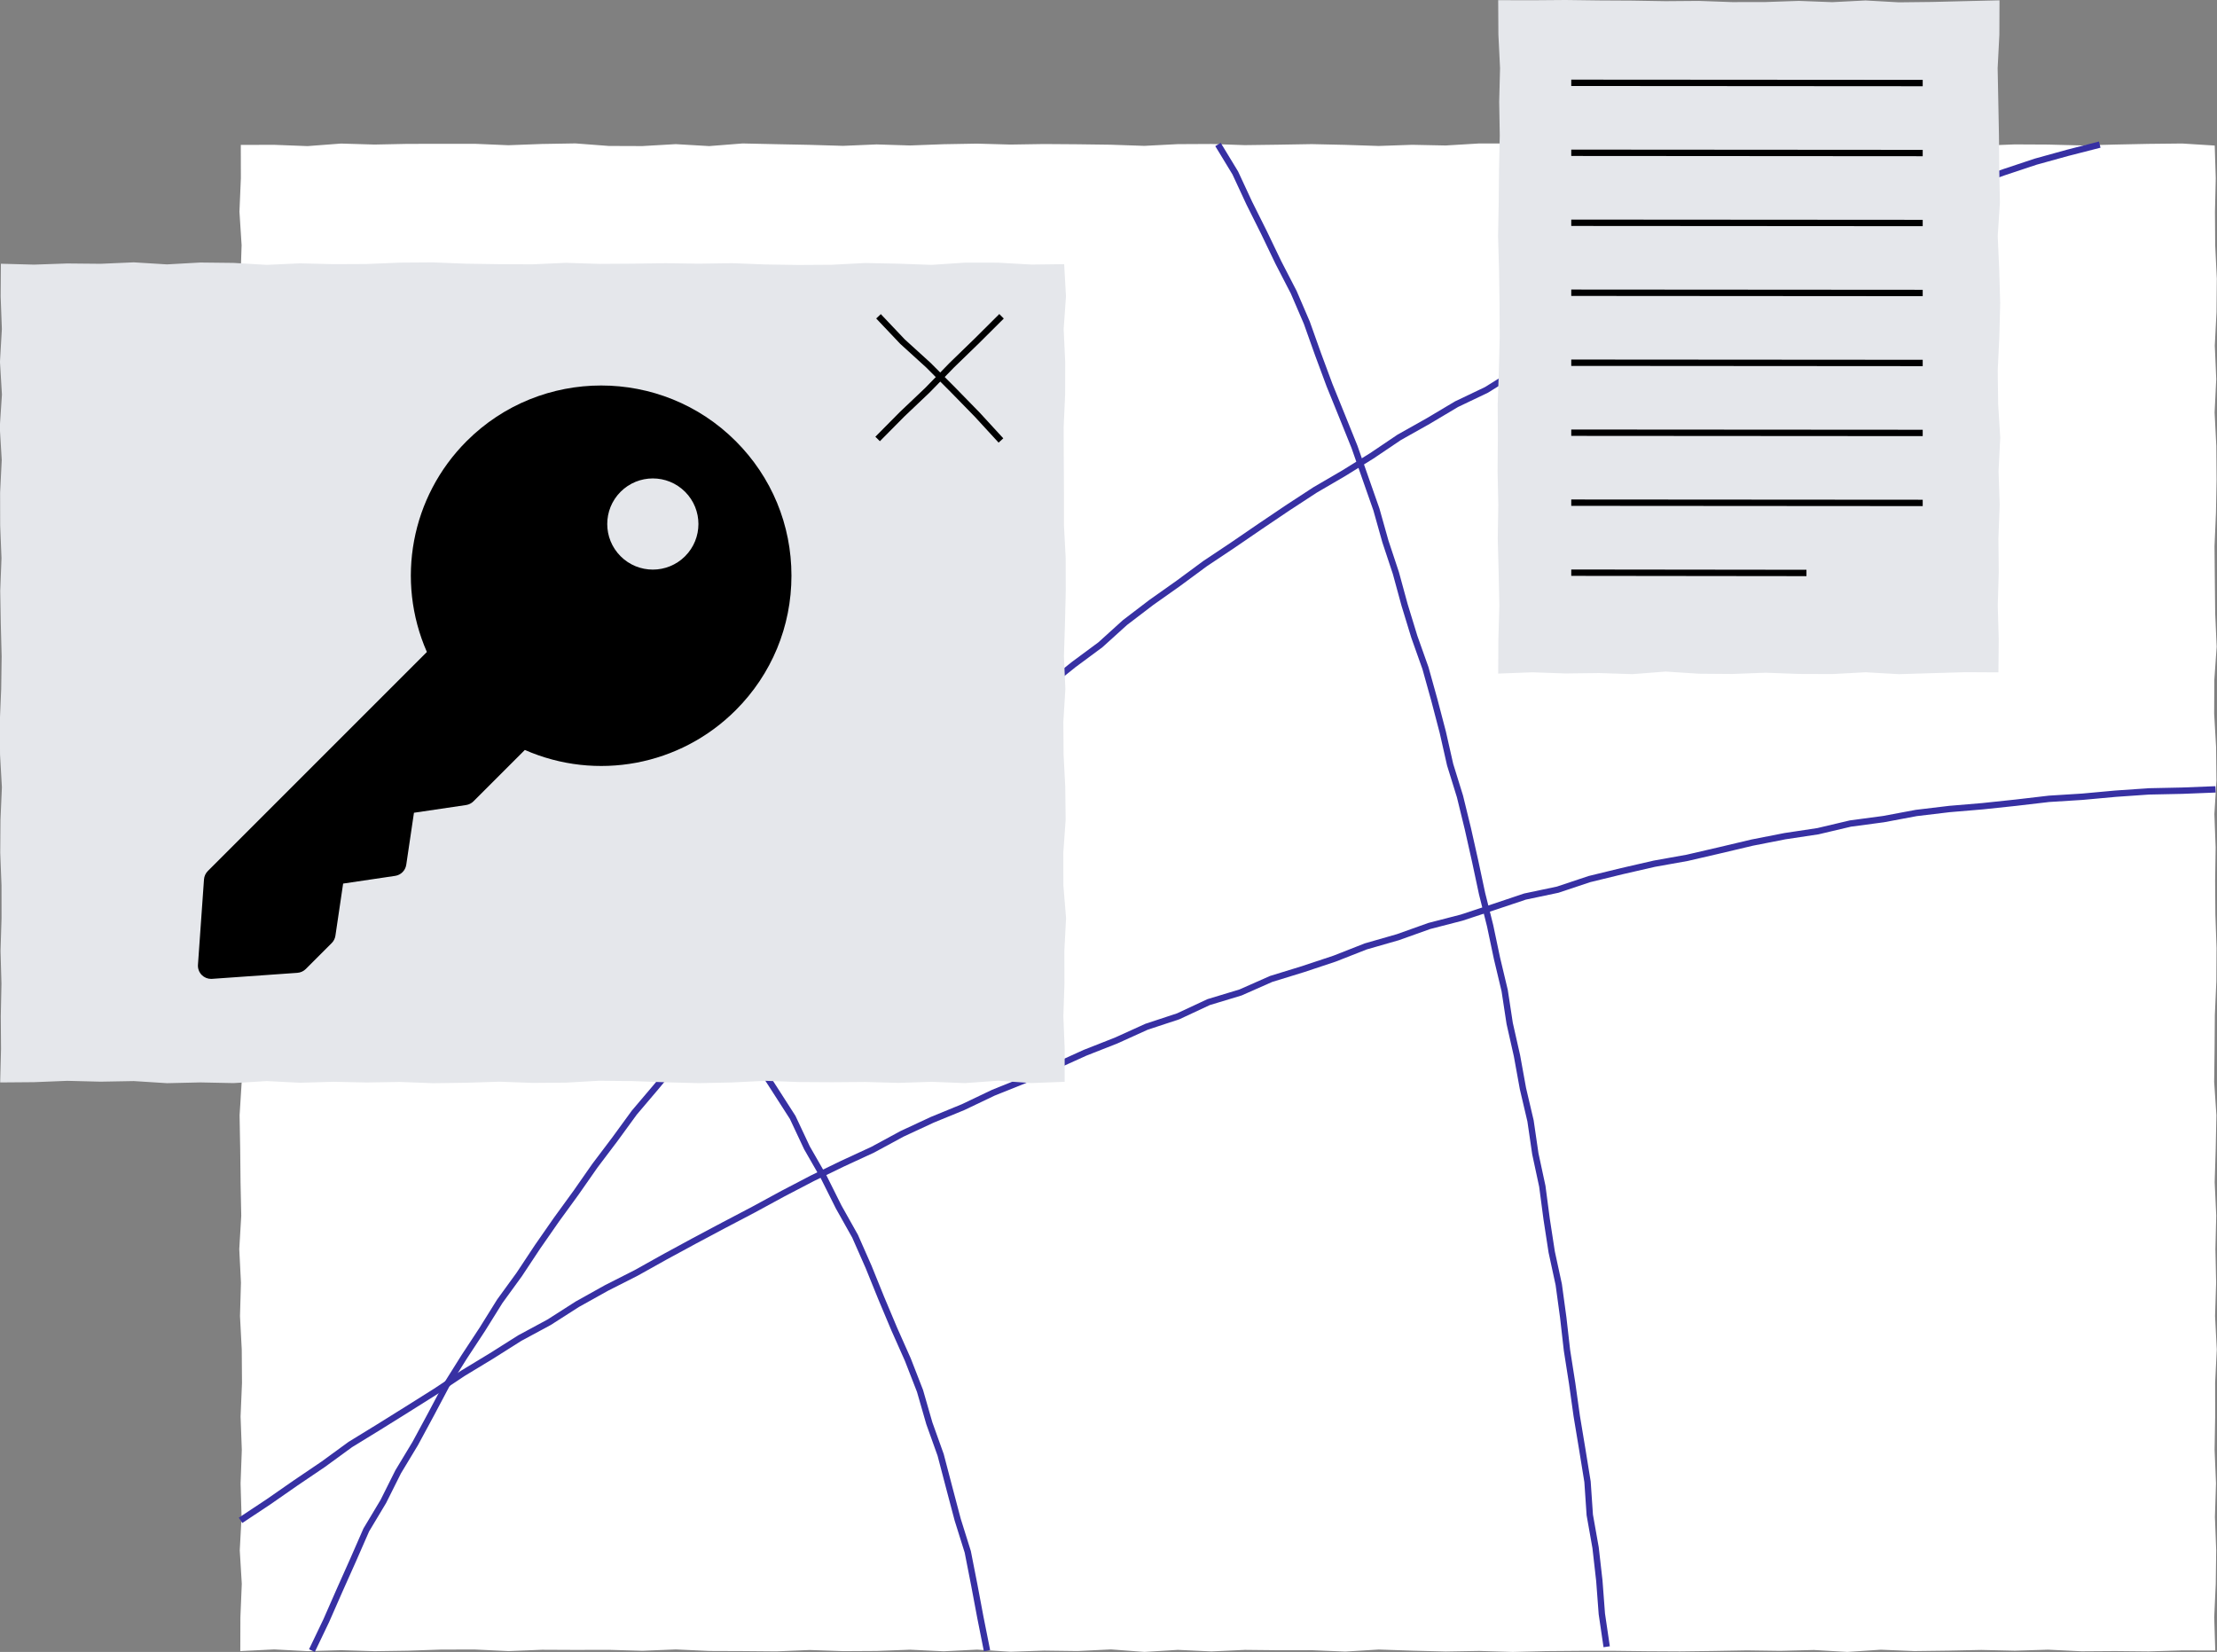
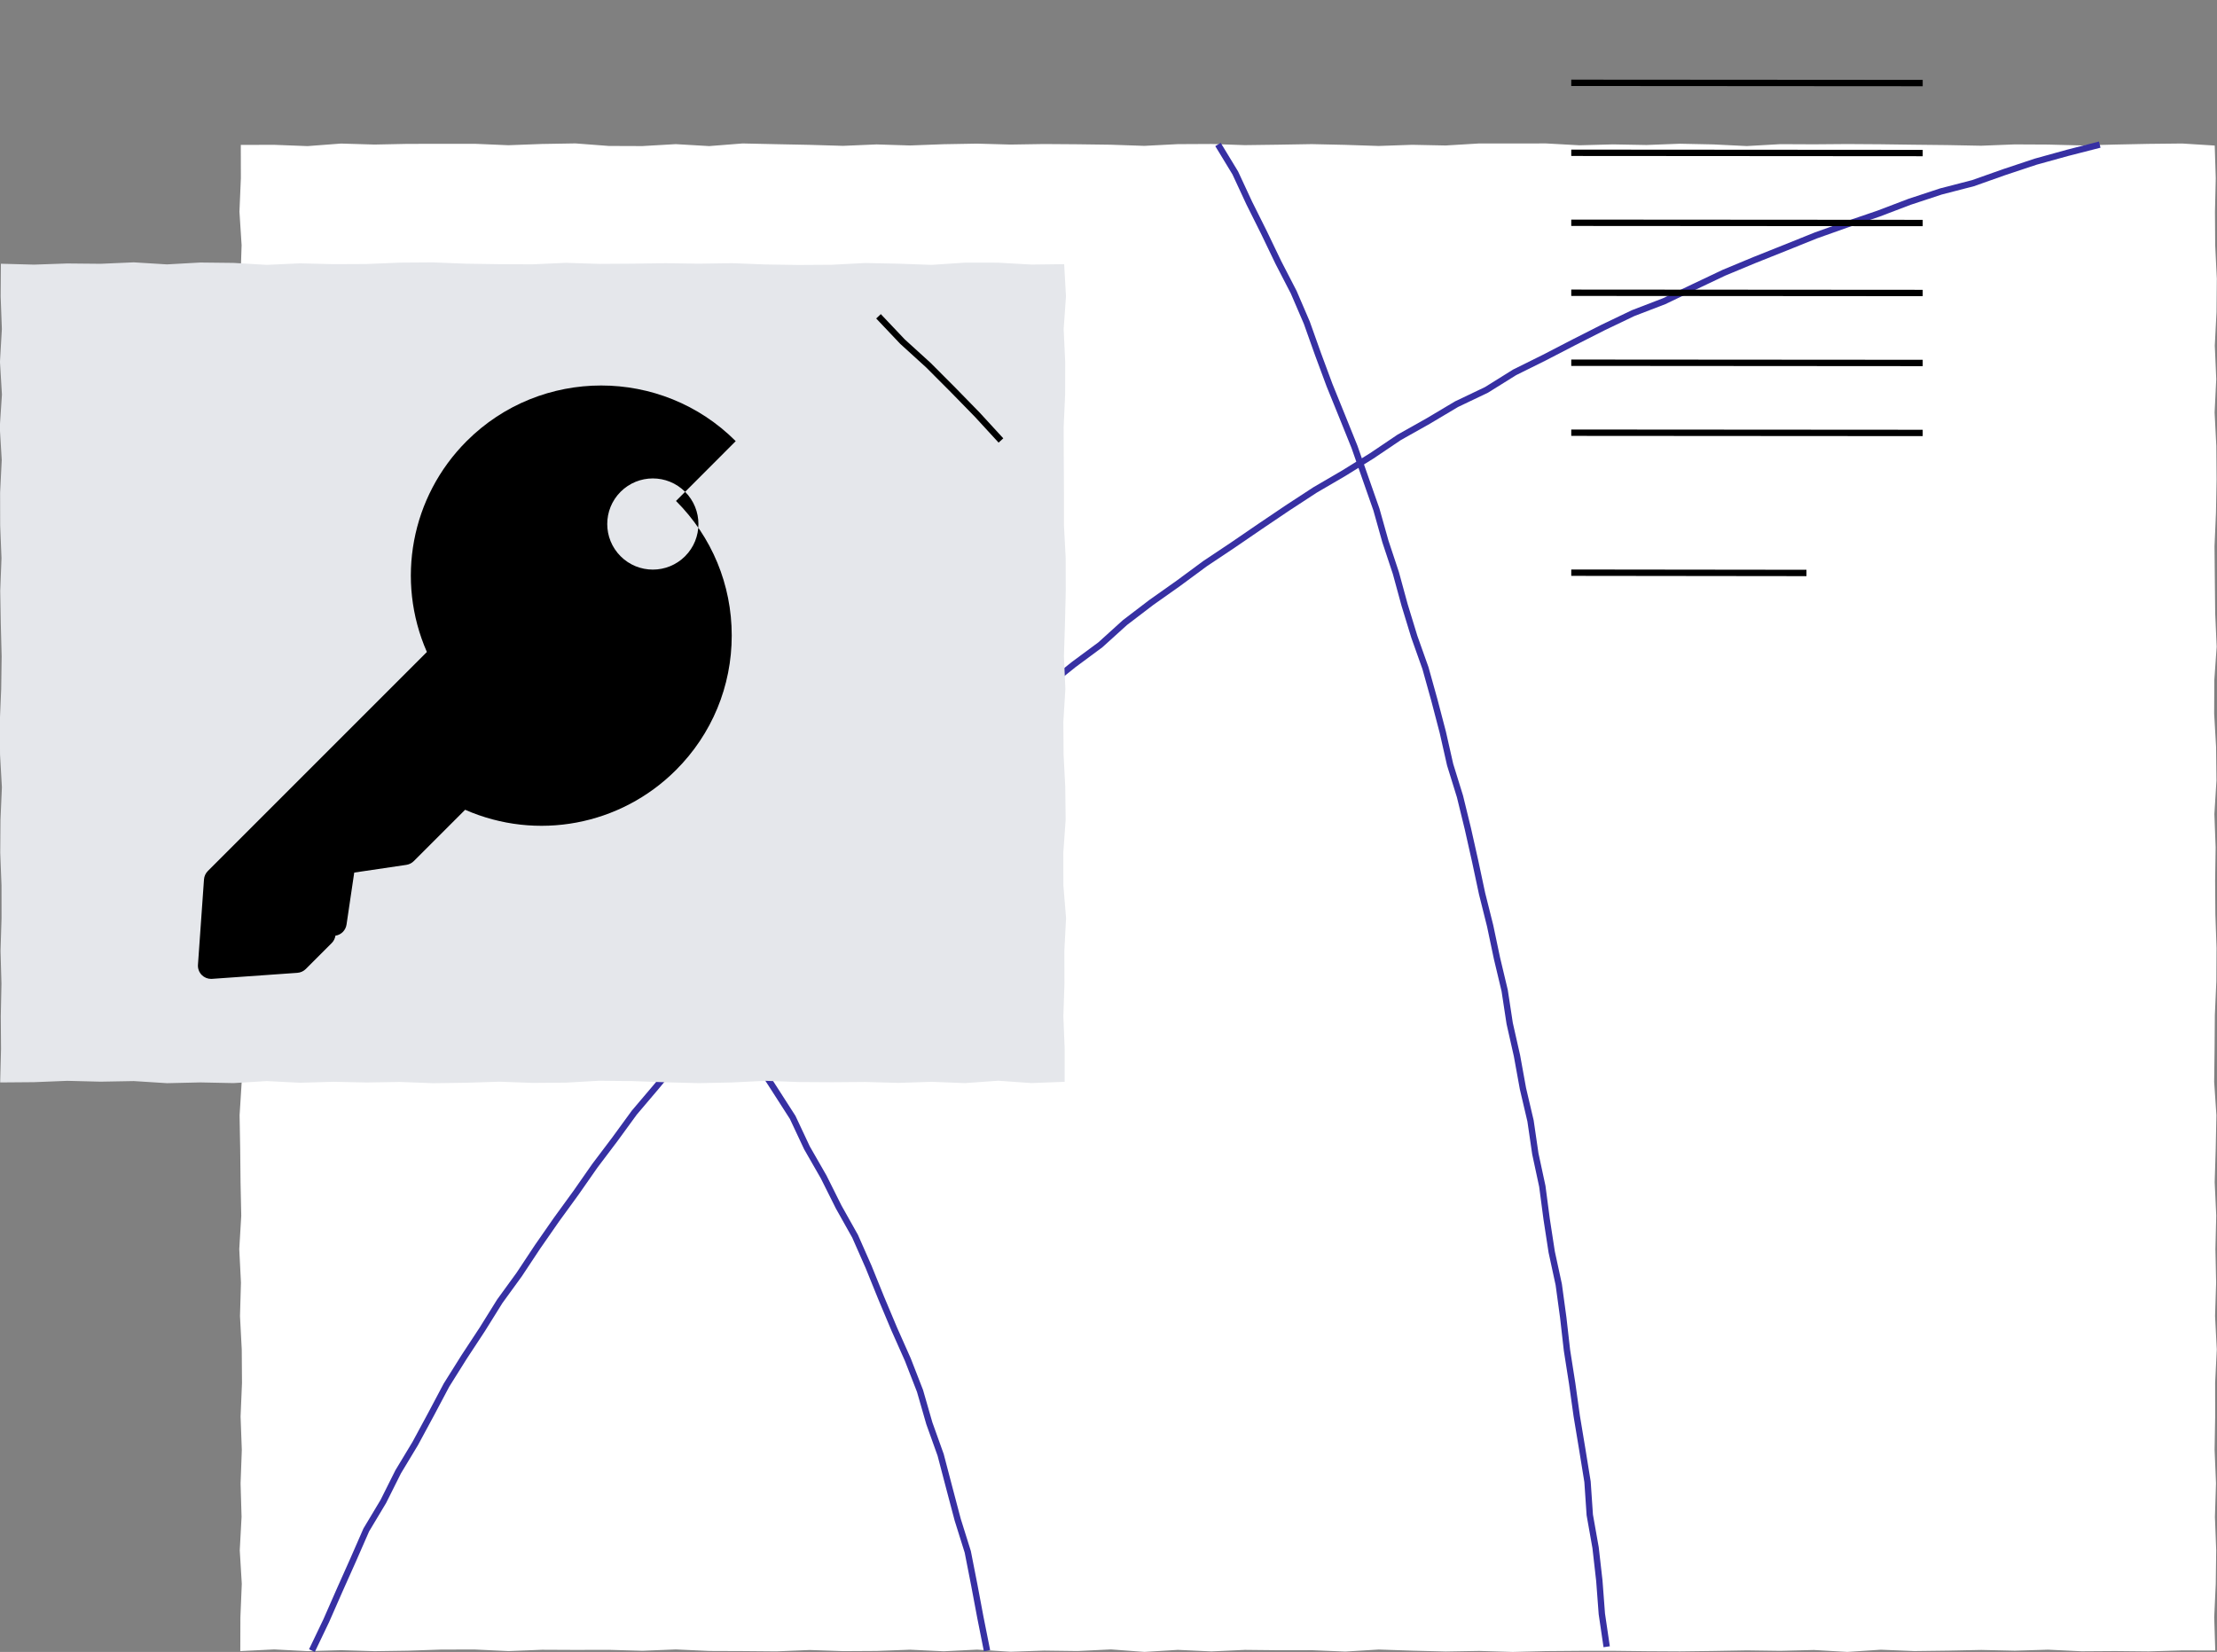
<svg xmlns="http://www.w3.org/2000/svg" width="523.09" height="389.79" viewBox="2076 177.77 523.09 389.79">
  <rect x="2076" y="177.77" width="523.09" height="389.79" fill="#808080" stroke="none" />
  <path transform="translate(2074.5 176.52)" d="m524.18 390.7-7.836-0.023-7.895 0.236-7.898-0.079-7.899 0.053-7.895-0.377-7.899 0.236-7.895-0.174-7.898 0.161-7.899 0.101-7.895-0.317-7.899 0.517-7.898-0.452-7.895 0.2-7.899-0.108-7.898 0.137-7.899 0.099-7.895-0.043-7.898-0.092-7.899 7e-3 -7.895 0.062-7.899 0.197-7.898-0.236-7.899 0.134-7.898-0.2-7.895-0.265-7.899 0.478-7.895-0.324-7.898 0.01-7.896-0.082-7.898 0.36-7.895-0.363-7.899 0.478-7.895-0.583-7.899 0.377-7.898-0.102-7.895 0.269-7.899-0.498-7.898 0.39-7.899-0.371-7.898 0.292-7.895 0.046-7.899-0.266-7.898 0.322-7.899-0.069-7.898-0.03-7.899-0.357-7.898 0.315-7.899-0.22-7.898 0.02-7.899-0.036-7.898 0.308-7.899-0.367-7.898 0.01-7.902 0.265-7.899 0.115-7.898-0.233-7.902 0.223-7.899-0.403-7.98 0.393 0.026-7.974 0.328-7.898-0.478-7.896 0.426-7.895-0.233-7.898 0.292-7.895-0.292-7.899 0.334-7.895-0.056-7.895-0.416-7.899 0.229-7.895-0.4-7.895 0.469-7.895-0.167-7.896-0.085-7.895-0.141-7.898 0.498-7.896-0.292-7.895 0.177-7.895-0.18-7.898 0.164-7.896-0.275-7.895-0.039-7.898 0.262-7.896-0.121-7.898 0.108-7.895 0.121-7.896 0.085-7.898-0.446-7.895 0.462-7.899-0.102-7.898-0.124-7.895 0.138-7.899-0.141-7.898-0.292-7.896 0.567-7.898-0.603-7.895 0.177-7.899 0.131-7.899-0.023-7.898-0.033-7.899 0.256-7.895-0.508-7.899 0.334-7.902-0.016-7.859 7.853-0.02 7.898 0.301 7.899-0.6 7.895 0.236 7.898-0.164 7.898-0.003 7.896-0.01 7.898 0.334 7.895-0.295 7.899-0.134 7.898 0.6 7.899 0.029 7.895-0.455 7.898 0.459 7.896-0.622 7.898 0.174 7.899 0.157 7.898 0.233 7.899-0.334 7.895 0.246 7.898-0.295 7.899-0.138 7.895 0.22 7.899-0.124 7.898 0.056 7.895 0.105 7.899 0.269 7.895-0.406 7.898-0.039 7.896 0.275 7.898-0.105 7.899-0.134 7.895 0.174 7.898 0.259 7.899-0.272 7.895 0.161 7.898-0.475 7.899 0.003 7.898-0.013 7.896 0.436 7.898-0.21 7.899 0.144 7.898-0.301 7.899 0.164 7.898 0.387 7.899-0.449 7.898 0.036 7.899-0.062 7.898 0.052 7.899 0.108 7.898 0.085 7.899 0.151 7.898-0.311 7.898 0.039 7.902 0.2 7.899-0.203 7.898-0.164 7.902-0.085 7.715 0.482 0.239 7.708-0.18 7.895 0.049 7.898 0.383 7.895-0.072 7.895-0.403 7.898 0.341 7.895-0.383 7.899 0.399 7.896 0.063 7.895-0.144 7.898-0.341 7.895 0.075 7.896 0.082 7.895 0.347 7.895-0.553 7.895-0.036 7.896 0.455 7.898 0.085 7.895-0.485 7.895 0.289 7.899-0.118 7.895 0.059 7.895 0.272 7.899-0.043 7.895-0.351 7.899-0.062 7.895-0.101 7.895 0.527 7.898-0.16 7.899-0.243 7.895 0.364 7.899-0.193 7.898 0.17 7.895-0.252 7.899 0.399 7.898-0.383 7.895 0.01 7.899-0.134 7.895 0.327 7.899-0.252 7.898 0.301 7.899-0.105 7.898-0.363 7.899 0.245 7.839z" fill="#fff" />
-   <path transform="translate(2074.5 176.52)" d="m58.26 359.99 6.559-4.347 6.457-4.491 6.516-4.41 6.362-4.642 6.709-4.115 6.677-4.164 6.66-4.19 6.552-4.36 6.729-4.079 6.657-4.206 6.929-3.738 6.637-4.246 6.873-3.833 7.027-3.564 6.867-3.836 6.916-3.751 6.945-3.696 6.965-3.656 6.915-3.757 6.978-3.64 7.083-3.433 7.145-3.302 6.929-3.751 7.135-3.316 7.289-2.991 7.103-3.39 7.308-2.929 7.168-3.253 7.171-3.247 7.326-2.883 7.174-3.25 7.486-2.47 7.145-3.338 7.551-2.287 7.211-3.187 7.531-2.316 7.466-2.484 7.332-2.879 7.571-2.172 7.417-2.647 7.626-1.969 7.476-2.467 7.473-2.506 7.718-1.625 7.479-2.496 7.65-1.868 7.672-1.762 7.758-1.389 7.666-1.776 7.659-1.815 7.725-1.517 7.784-1.172 7.675-1.812 7.804-1.042 7.744-1.451 7.82-0.934 7.85-0.661 7.826-0.829 7.817-0.914 7.856-0.492 7.839-0.717 7.853-0.544 7.872-0.167 7.866-0.311" fill="none" stroke="#3730a3" stroke-miterlimit="10" stroke-width="1.5" />
  <path transform="translate(2074.5 176.52)" d="m288.88 35.34 4.072 6.706 3.306 7.119 3.495 7.004 3.391 7.06 3.603 6.975 3.096 7.204 2.631 7.391 2.725 7.345 2.946 7.26 2.932 7.27 2.588 7.397 2.594 7.394 2.123 7.551 2.467 7.437 2.064 7.561 2.293 7.489 2.627 7.394 2.104 7.551 1.985 7.581 1.73 7.646 2.322 7.496 1.861 7.613 1.717 7.646 1.635 7.663 1.903 7.6 1.615 7.67 1.818 7.623 1.183 7.754 1.726 7.646 1.399 7.712 1.792 7.637 1.134 7.757 1.647 7.666 1.026 7.777 1.192 7.742 1.661 7.672 1.058 7.767 0.888 7.788 1.216 7.741 1.087 7.761 1.284 7.734 1.255 7.742 0.534 7.833 1.37 7.728 0.884 7.787 0.59 7.823 1.143 7.761" fill="none" stroke="#3730a3" stroke-miterlimit="10" stroke-width="1.5" />
  <path transform="translate(2074.5 176.52)" d="m58.161 117.6 6.559 4.452 5.979 5.202 6.29 4.819 5.844 5.35 5.966 5.205 5.897 5.288 5.425 5.785 5.946 5.242 5.504 5.697 5.324 5.864 5.258 5.92 5.72 5.497 4.927 6.211 5.451 5.756 4.944 6.185 4.825 6.277 4.98 6.156 4.812 6.287 4.793 6.306 4.649 6.414 4.317 6.641 4.531 6.496 3.849 6.935 4.295 6.651 4.282 6.67 3.374 7.187 3.938 6.867 3.538 7.083 3.879 6.912 3.194 7.25 2.972 7.341 3.066 7.296 3.217 7.24 2.873 7.384 2.192 7.62 2.67 7.457 2.008 7.662 2.021 7.65 2.372 7.571 1.527 7.774 1.464 7.78 1.55 7.768" fill="none" stroke="#3730a3" stroke-miterlimit="10" stroke-width="1.5" />
  <path transform="translate(2074.5 176.52)" d="m75.096 390.73 3.374-7.05 3.138-7.145 3.184-7.129 3.135-7.164 4.023-6.713 3.495-6.988 4.033-6.689 3.712-6.873 3.662-6.909 4.151-6.621 4.291-6.526 4.132-6.631 4.593-6.326 4.311-6.509 4.458-6.411 4.59-6.313 4.472-6.405 4.708-6.231 4.602-6.313 5.055-5.959 4.999-5.998 4.528-6.388 5.038-5.973 5.403-5.654 5.366-5.677 4.868-6.13 5.343-5.7 5.674-5.379 5.373-5.668 5.72-5.323 5.471-5.573 5.756-5.278 5.539-5.51 5.622-5.431 6.215-4.761 5.733-5.31 5.884-5.137 6.099-4.884 6.281-4.649 5.808-5.255 6.211-4.74 6.382-4.511 6.287-4.639 6.499-4.337 6.444-4.41 6.474-4.37 6.539-4.269 6.751-3.938 6.634-4.114 6.484-4.371 6.81-3.829 6.716-3.997 7.06-3.371 6.644-4.141 7.001-3.473 6.938-3.591 6.968-3.535 7.051-3.374 7.305-2.808 7.05-3.368 7.063-3.351 7.214-3.001 7.256-2.896 7.253-2.919 7.365-2.614 7.394-2.522 7.305-2.781 7.421-2.447 7.577-1.959 7.368-2.608 7.42-2.467 7.532-2.083 7.57-1.939" fill="none" stroke="#3730a3" stroke-miterlimit="10" stroke-width="1.5" />
  <path transform="translate(2074.5 176.52)" d="m252.7 256.51-7.836 0.302-7.843-0.554-7.843 0.564-7.843-0.308-7.846 0.255-7.839-0.219-7.846 0.062-7.843-0.046-7.843-0.288-7.843 0.386-7.846 0.164-7.842-0.2-7.843-0.285-7.846-0.082-7.843 0.449-7.843 0.063-7.846-0.286-7.846 0.249-7.843 0.105-7.846-0.295-7.843 0.128-7.846-0.167-7.843 0.229-7.843-0.396-7.846 0.478-7.843-0.16-7.846 0.18-7.846-0.498-7.846 0.141-7.846-0.197-7.846 0.315-7.99 0.065 0.203-7.869-0.056-7.721 0.157-7.718-0.219-7.725 0.239-7.722-0.007-7.722-0.301-7.718 0.056-7.725 0.337-7.721-0.439-7.722-0.056-7.721 0.328-7.722 0.108-7.722-0.203-7.724-0.134-7.722 0.301-7.722-0.311-7.721-0.016-7.722 0.387-7.721-0.465-7.725 0.511-7.722-0.465-7.725 0.449-7.722-0.288-7.725 0.056-7.699 7.817 0.21 7.843-0.272 7.843 0.075 7.843-0.341 7.843 0.481 7.843-0.439 7.846 0.088 7.843 0.462 7.843-0.357 7.843 0.193 7.846-0.036 7.843-0.324 7.843-0.056 7.843 0.305 7.846 0.115 7.843 0.033 7.846-0.354 7.843 0.249 7.846-0.049 7.843-0.111 7.846 0.115 7.842-0.121 7.847 0.305 7.842 0.118 7.846-0.049 7.843-0.413 7.846 0.161 7.846 0.278 7.846-0.524 7.846 0.01 7.847 0.442 7.724-0.095 0.423 7.597-0.541 7.718 0.358 7.721-0.014 7.725-0.347 7.722 0.03 7.718 0.042 7.722v7.721l0.406 7.722 0.017 7.725-0.187 7.721-0.242 7.722 0.337 7.722-0.475 7.724 0.056 7.722 0.396 7.722 0.085 7.721-0.547 7.722 0.017 7.721 0.629 7.725-0.403 7.722 0.026 7.725-0.256 7.721 0.308 7.725-3e-3 7.718z" fill="#e5e7eb" />
  <path transform="translate(2074.5 176.52)" d="m208.78 75.884 5.658 5.975 6.097 5.543 5.811 5.825 5.75 5.89 5.572 6.068" stroke="#000" stroke-miterlimit="10" stroke-width="1.5" />
-   <path transform="translate(2074.5 176.52)" d="m208.57 104.83 5.789-5.845 5.969-5.668 5.739-5.897 5.91-5.733 5.831-5.805" stroke="#000" stroke-miterlimit="10" stroke-width="1.5" />
-   <path transform="translate(2074.5 176.52)" d="m473.02 159.9-7.761-0.042-7.863 0.229-7.862 0.239-7.863-0.449-7.862 0.426-7.862-0.029-7.863-0.292-7.862 0.298-7.863-0.062-7.866-0.505-7.862 0.607-7.862-0.259-7.866 0.098-7.866-0.275-8.049 0.305 0.046-8.109 0.226-7.924-0.167-7.928-0.21-7.925 0.128-7.928-0.164-7.925 0.062-7.924-0.036-7.928 0.275-7.925 0.2-7.928-0.042-7.925-0.118-7.925-0.23-7.928 0.154-7.925 0.073-7.928 0.176-7.928-0.137-7.928 0.203-7.925-0.39-7.928-0.049-8.115 8.049 0.02 7.863-0.062 7.862 0.105 7.862 0.043 7.863 0.131 7.862-0.062 7.863 0.282 7.862-0.016 7.863-0.269 7.862 0.298 7.866-0.4 7.862 0.439 7.866-0.088 7.863-0.193 8.016-0.19-0.03 8.075-0.409 7.925 0.157 7.925 0.154 7.925 0.072 7.928 0.154 7.925-0.517 7.928 0.353 7.925 0.23 7.928-0.203 7.925-0.38 7.925 0.101 7.928 0.495 7.925-0.4 7.924 0.266 7.928-0.299 7.928 0.082 7.928-0.236 7.925 0.23 7.931-0.072 7.823z" fill="#e5e7eb" />
  <path transform="translate(2074.5 176.52)" d="m372.23 53.816 82.923 0.056" stroke="#000" stroke-miterlimit="10" stroke-width="1.5" />
  <path transform="translate(2074.5 176.52)" d="m372.23 37.302 82.923 0.059" stroke="#000" stroke-miterlimit="10" stroke-width="1.5" />
  <path transform="translate(2074.5 176.52)" d="m372.23 20.791 82.923 0.056" stroke="#000" stroke-miterlimit="10" stroke-width="1.5" />
  <path transform="translate(2074.5 176.52)" d="m372.23 70.328 82.923 0.059" stroke="#000" stroke-miterlimit="10" stroke-width="1.5" />
  <path transform="translate(2074.5 176.52)" d="m372.23 86.838 82.923 0.059" stroke="#000" stroke-miterlimit="10" stroke-width="1.5" />
  <path transform="translate(2074.5 176.52)" d="m372.23 103.35 82.923 0.056" stroke="#000" stroke-miterlimit="10" stroke-width="1.5" />
-   <path transform="translate(2074.5 176.52)" d="m372.23 119.86 82.923 0.059" stroke="#000" stroke-miterlimit="10" stroke-width="1.5" />
  <path transform="translate(2074.5 176.52)" d="m372.23 136.38 55.496 0.065" stroke="#000" stroke-miterlimit="10" stroke-width="1.5" />
  <g transform="matrix(1.556 0 0 1.556 2122.7 268.71)" fill="none">
-     <path d="m81.549 8.451c-11.248-11.25-29.553-11.25-40.803 0-8.447 8.447-10.786 21.129-6.028 31.975l-33.217 33.217c-0.341 0.341-0.547 0.793-0.581 1.272l-0.915 12.943c-0.041 0.578 0.171 1.146 0.581 1.556 0.376 0.377 0.885 0.586 1.414 0.586 0.047 0 0.094-2e-3 0.141-5e-3l12.943-0.915c0.48-0.034 0.933-0.24 1.273-0.581l3.928-3.929c0.304-0.304 0.501-0.696 0.564-1.121l1.169-7.903 7.887-1.169c0.872-0.129 1.556-0.813 1.685-1.686l1.168-7.886 7.903-1.169c0.425-0.063 0.818-0.261 1.122-0.564l7.79-7.79c10.849 4.758 23.528 2.419 31.975-6.028 5.451-5.449 8.452-12.695 8.452-20.401 0-7.707-3.001-14.953-8.451-20.402zm-7.68 17.457c-2.7 2.7-7.077 2.7-9.777 0s-2.7-7.077 0-9.777 7.077-2.7 9.777 0 2.7 7.077 0 9.777z" fill="#000" stroke-linecap="round" />
+     <path d="m81.549 8.451c-11.248-11.25-29.553-11.25-40.803 0-8.447 8.447-10.786 21.129-6.028 31.975l-33.217 33.217c-0.341 0.341-0.547 0.793-0.581 1.272l-0.915 12.943c-0.041 0.578 0.171 1.146 0.581 1.556 0.376 0.377 0.885 0.586 1.414 0.586 0.047 0 0.094-2e-3 0.141-5e-3l12.943-0.915c0.48-0.034 0.933-0.24 1.273-0.581l3.928-3.929c0.304-0.304 0.501-0.696 0.564-1.121c0.872-0.129 1.556-0.813 1.685-1.686l1.168-7.886 7.903-1.169c0.425-0.063 0.818-0.261 1.122-0.564l7.79-7.79c10.849 4.758 23.528 2.419 31.975-6.028 5.451-5.449 8.452-12.695 8.452-20.401 0-7.707-3.001-14.953-8.451-20.402zm-7.68 17.457c-2.7 2.7-7.077 2.7-9.777 0s-2.7-7.077 0-9.777 7.077-2.7 9.777 0 2.7 7.077 0 9.777z" fill="#000" stroke-linecap="round" />
  </g>
</svg>